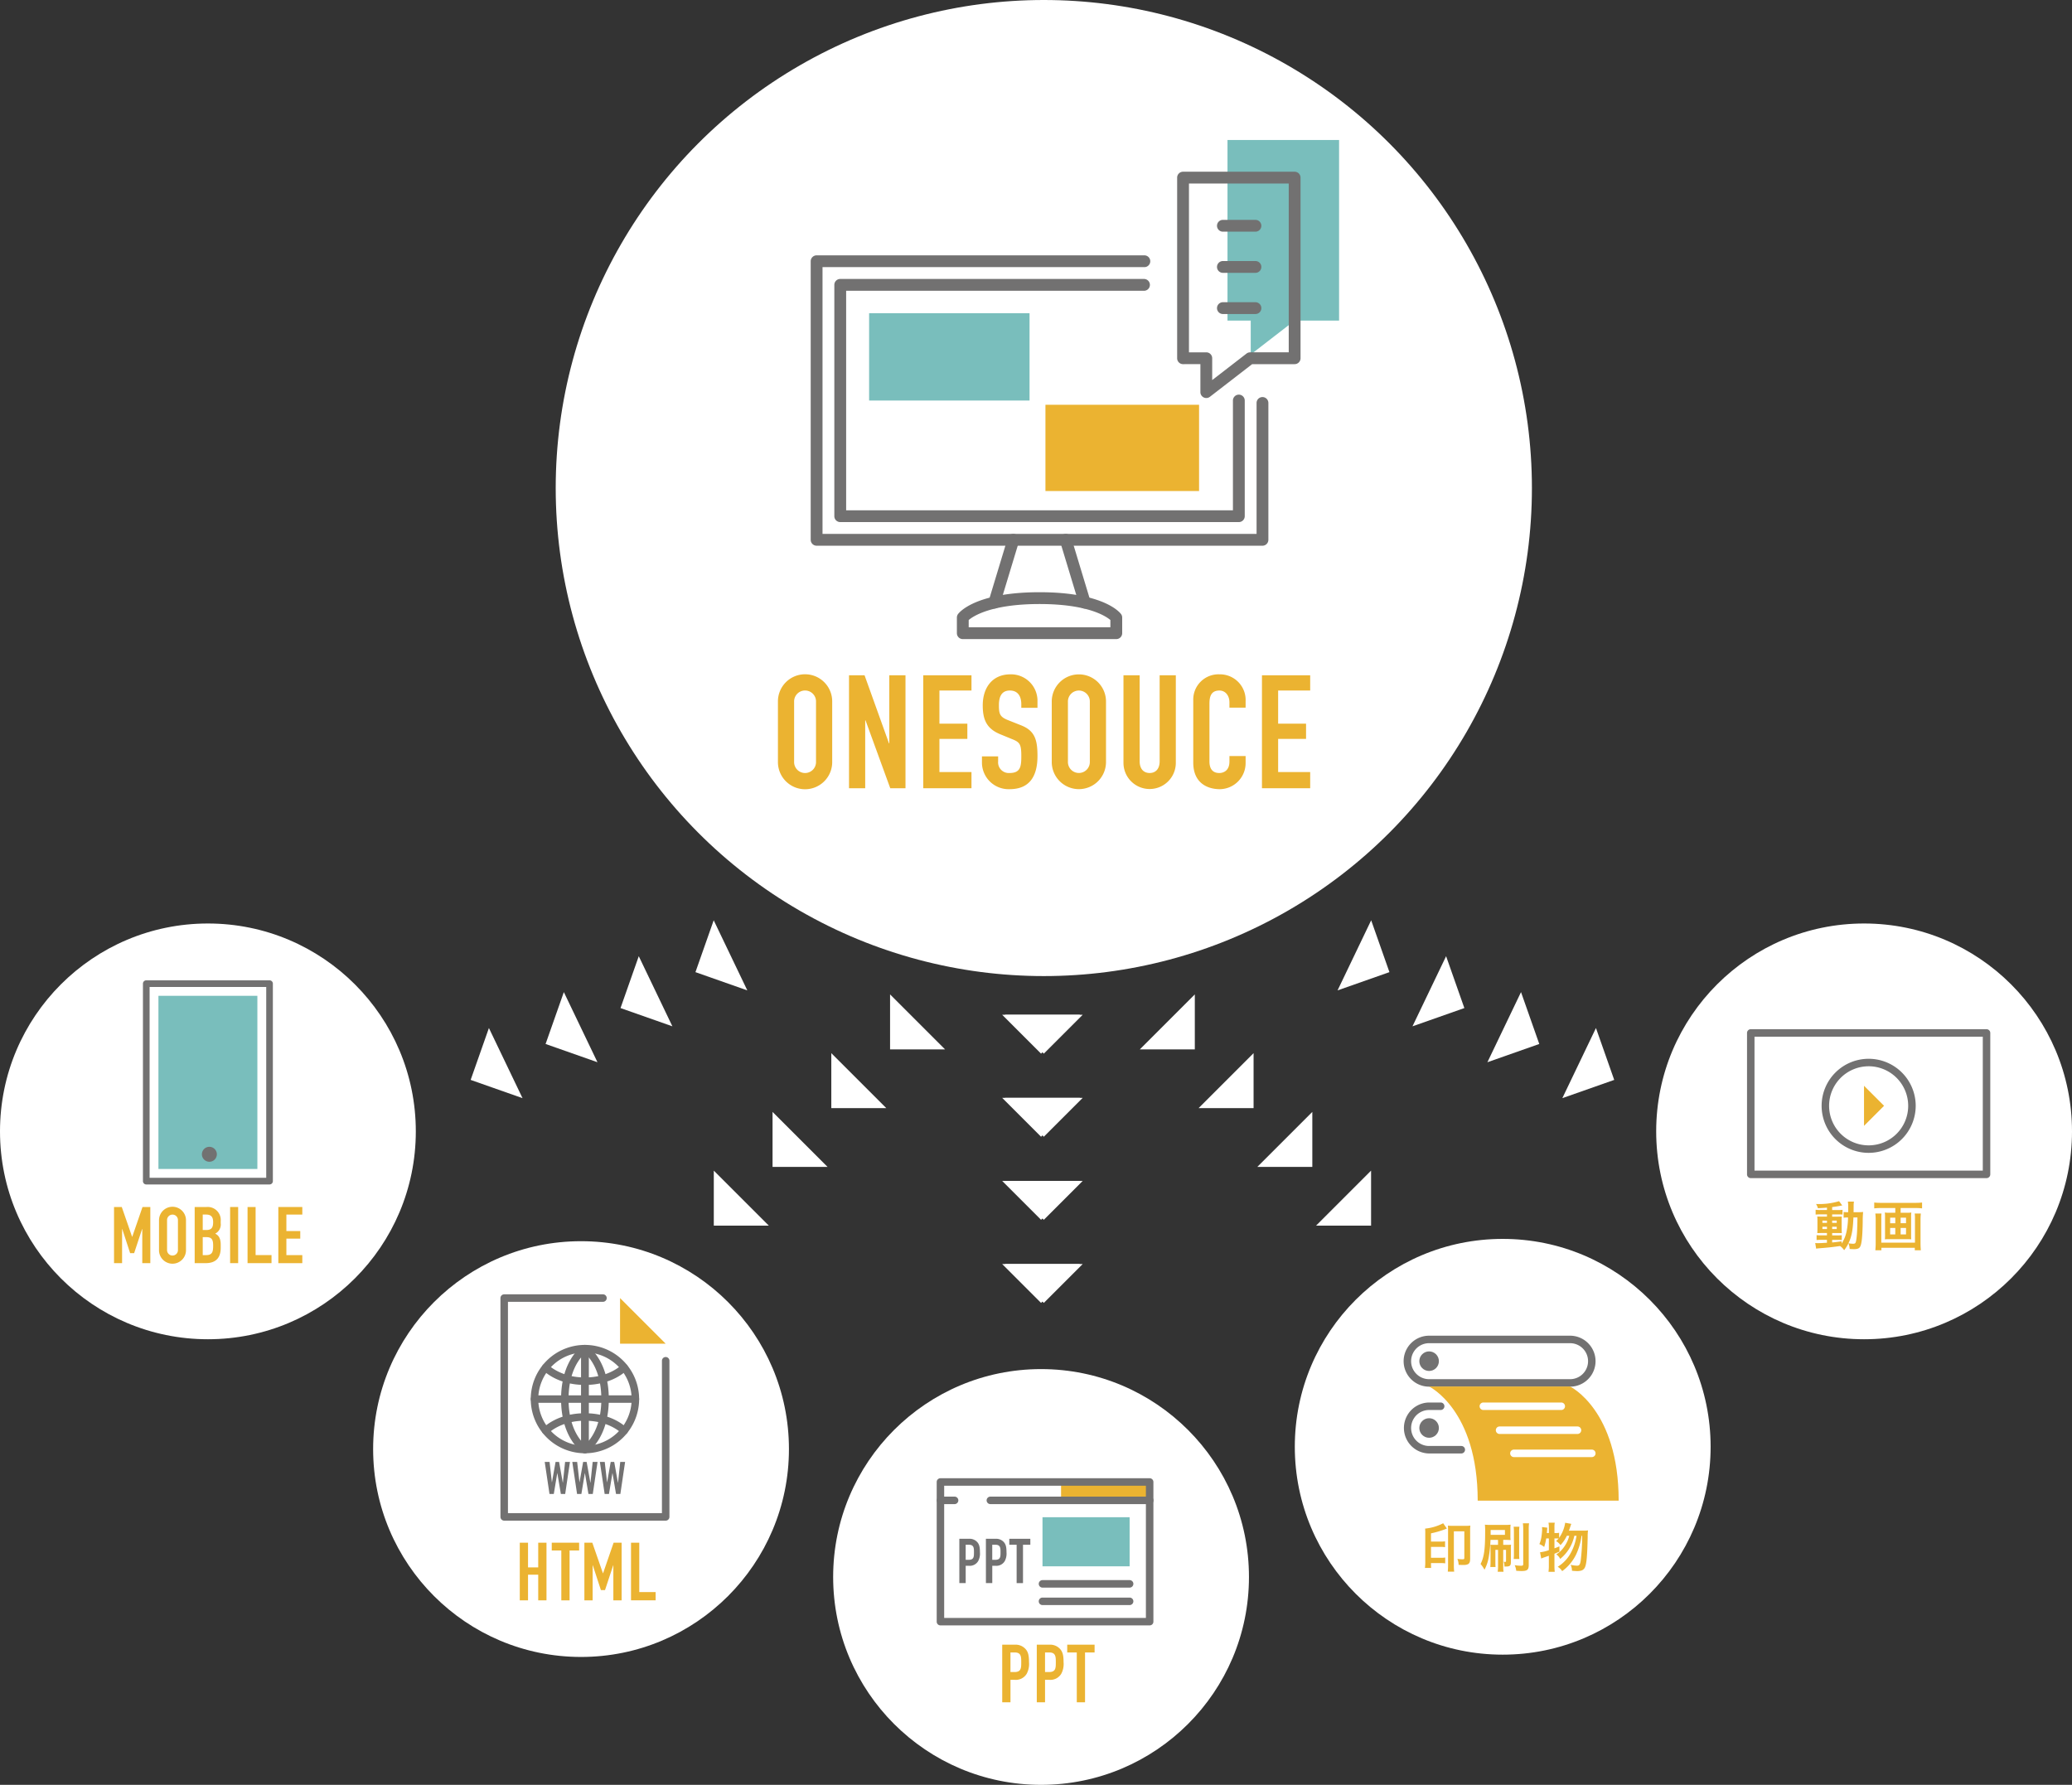
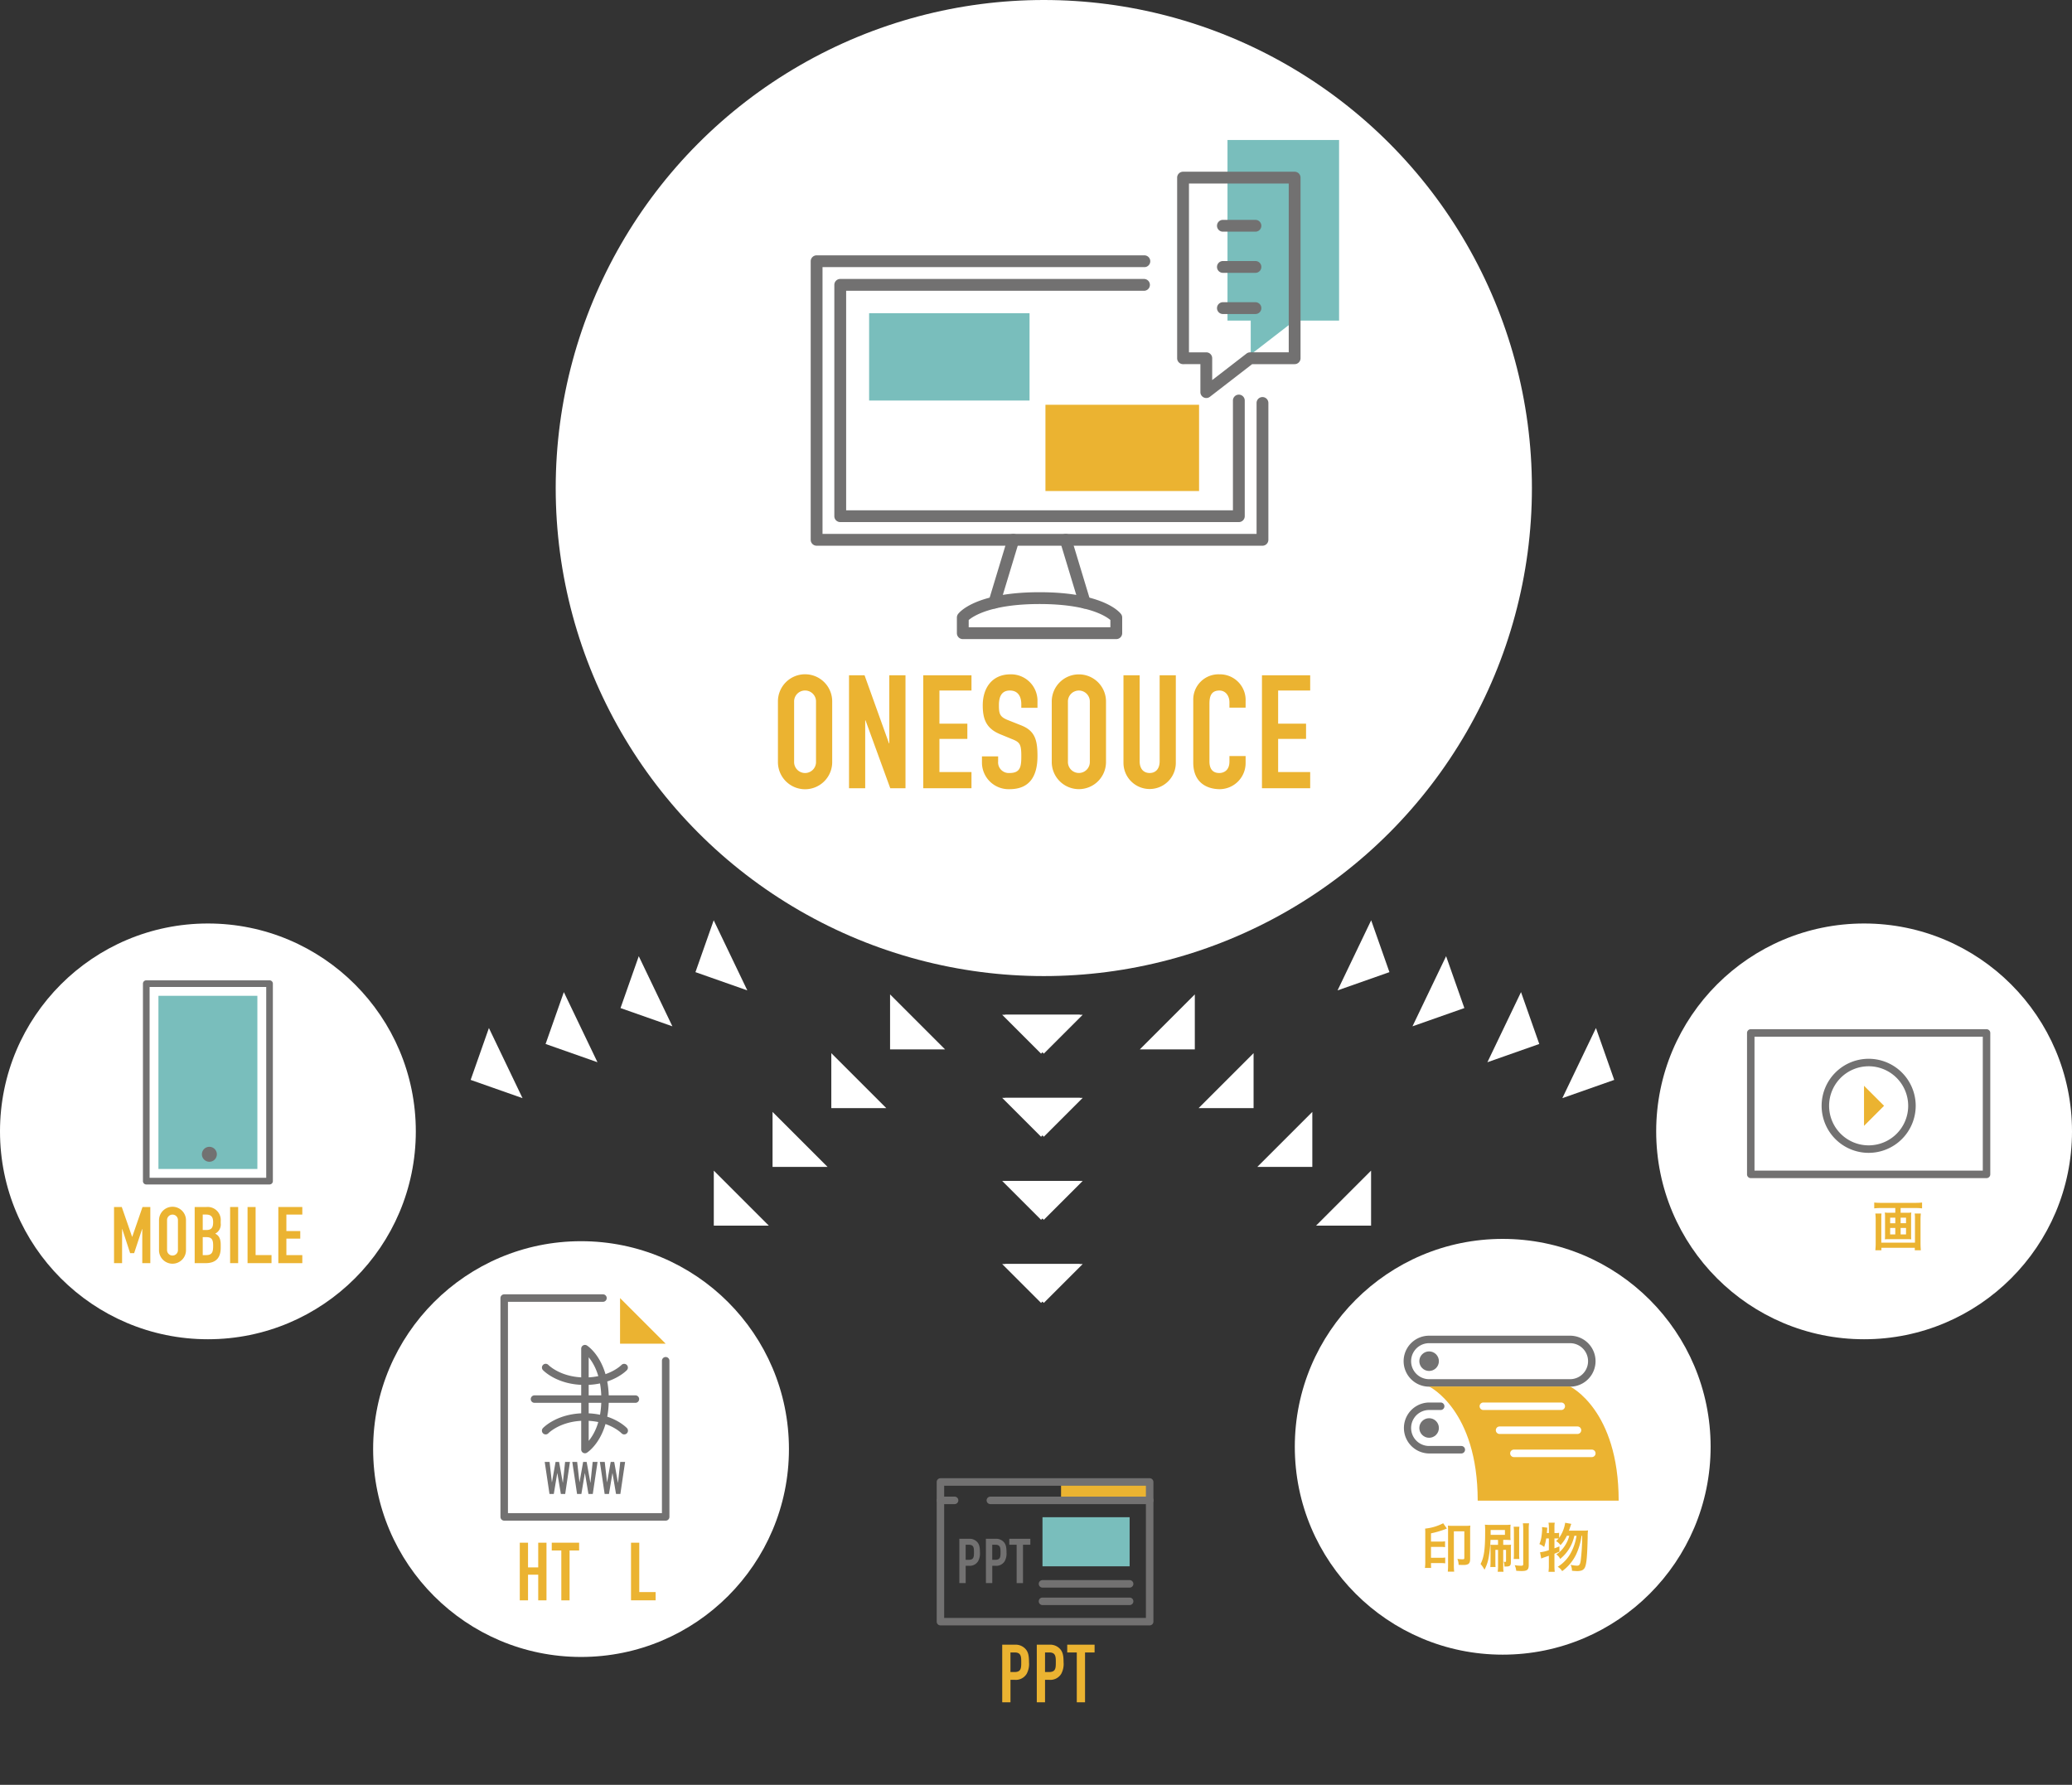
<svg xmlns="http://www.w3.org/2000/svg" width="577.945" height="497.914" viewBox="0 0 577.945 497.914">
  <rect x="0" y="0" width="577.945" height="497.914" fill="#333333" stroke="none" />
  <g id="Group_2423" data-name="Group 2423" transform="translate(-4015.635 -4690.537)">
    <circle id="Ellipse_359" data-name="Ellipse 359" cx="136.147" cy="136.147" r="136.147" transform="translate(4170.64 4690.537)" fill="#fff" />
    <path id="Path_1976" data-name="Path 1976" d="M4141.726,4704.918v50.39h6.484v9.448l12.227-9.448h12.414v-50.39Z" transform="translate(216.295 24.67)" fill="#79bebc" />
    <path id="Path_1977" data-name="Path 1977" d="M4144.684,4771.309a1.686,1.686,0,0,1-.728-.168,1.65,1.65,0,0,1-.917-1.48v-7.8H4138.2a1.646,1.646,0,0,1-1.646-1.646v-50.389a1.644,1.644,0,0,1,1.646-1.646h31.123a1.647,1.647,0,0,1,1.649,1.646v50.389a1.649,1.649,0,0,1-1.649,1.646h-11.85l-11.782,9.105A1.651,1.651,0,0,1,4144.684,4771.309Zm-4.835-12.745h4.835a1.647,1.647,0,0,1,1.646,1.649v6.093l9.576-7.4a1.637,1.637,0,0,1,1.006-.343h10.767v-47.092h-27.83Z" transform="translate(207.424 30.263)" fill="#727171" />
    <path id="Path_1978" data-name="Path 1978" d="M4151.373,4724.879h-9.078a1.646,1.646,0,0,1,0-3.293h9.078a1.646,1.646,0,0,1,0,3.293Z" transform="translate(214.446 53.26)" fill="#727171" />
    <path id="Path_1979" data-name="Path 1979" d="M4151.373,4720.649h-9.078a1.647,1.647,0,0,1,0-3.294h9.078a1.647,1.647,0,0,1,0,3.294Z" transform="translate(214.446 46.003)" fill="#727171" />
    <path id="Path_1980" data-name="Path 1980" d="M4151.373,4716.419h-9.078a1.646,1.646,0,0,1,0-3.293h9.078a1.646,1.646,0,0,1,0,3.293Z" transform="translate(214.446 38.748)" fill="#727171" />
    <path id="Path_1981" data-name="Path 1981" d="M4224.923,4797.776H4100.562a1.65,1.65,0,0,1-1.649-1.649v-77.712a1.647,1.647,0,0,1,1.649-1.645h91.418a1.645,1.645,0,1,1,0,3.291h-89.773v74.421h121.071v-36.53a1.646,1.646,0,1,1,3.293,0v38.176A1.649,1.649,0,0,1,4224.923,4797.776Z" transform="translate(142.854 44.999)" fill="#727171" />
    <path id="Path_1982" data-name="Path 1982" d="M4214.17,4787.022H4102.985a1.648,1.648,0,0,1-1.646-1.648v-64.529a1.648,1.648,0,0,1,1.646-1.65h84.728a1.648,1.648,0,0,1,0,3.3h-83.078v61.238h107.886v-30.618a1.647,1.647,0,1,1,3.295,0v32.264A1.648,1.648,0,0,1,4214.17,4787.022Z" transform="translate(147.017 49.161)" fill="#727171" />
    <path id="Path_1983" data-name="Path 1983" d="M4131.457,4766.211a1.65,1.65,0,0,1-1.577-1.171l-5.306-17.524a1.649,1.649,0,0,1,3.157-.957l5.3,17.525a1.652,1.652,0,0,1-1.1,2.055A1.629,1.629,0,0,1,4131.457,4766.211Z" transform="translate(186.753 94.089)" fill="#727171" />
    <path id="Path_1984" data-name="Path 1984" d="M4158.392,4764.454h-42.817a1.645,1.645,0,0,1-1.646-1.645v-4.362a1.649,1.649,0,0,1,.337-1c.475-.62,5.134-6.07,22.717-6.07s22.242,5.451,22.717,6.07a1.654,1.654,0,0,1,.336,1v4.362A1.644,1.644,0,0,1,4158.392,4764.454Zm-41.169-3.294h39.519v-2.031c-1.254-1.067-6.3-4.456-19.758-4.456-13.415,0-18.473,3.365-19.76,4.461Z" transform="translate(168.612 104.369)" fill="#727171" />
    <path id="Path_1985" data-name="Path 1985" d="M4118.815,4766.21a1.6,1.6,0,0,1-.477-.071,1.647,1.647,0,0,1-1.1-2.055l5.306-17.525a1.648,1.648,0,0,1,3.155.956l-5.306,17.525A1.652,1.652,0,0,1,4118.815,4766.21Z" transform="translate(174.166 94.09)" fill="#727171" />
    <rect id="Rectangle_482" data-name="Rectangle 482" width="44.751" height="24.358" transform="translate(4258.058 4777.913)" fill="#79bebc" />
    <rect id="Rectangle_483" data-name="Rectangle 483" width="42.851" height="24.064" transform="translate(4307.242 4803.455)" fill="#ebb331" />
    <g id="Group_2404" data-name="Group 2404" transform="translate(4295.939 4973.625)">
      <path id="Path_1986" data-name="Path 1986" d="M4140.559,4794.791l-10.848,10.847-10.848-10.847Z" transform="translate(-4118.863 -4794.791)" fill="#fff" />
      <path id="Path_1987" data-name="Path 1987" d="M4140.559,4803.326l-10.848,10.848-10.848-10.848Z" transform="translate(-4118.863 -4780.148)" fill="#fff" />
      <path id="Path_1988" data-name="Path 1988" d="M4140.559,4811.861l-10.848,10.847-10.848-10.847Z" transform="translate(-4118.863 -4765.507)" fill="#fff" />
      <path id="Path_1989" data-name="Path 1989" d="M4140.559,4820.4l-10.848,10.847-10.848-10.847Z" transform="translate(-4118.863 -4750.865)" fill="#fff" />
    </g>
    <g id="Group_2405" data-name="Group 2405" transform="translate(4333.564 4967.942)">
      <path id="Path_1990" data-name="Path 1990" d="M4148.06,4792.7v15.34h-15.34Z" transform="translate(-4132.719 -4792.698)" fill="#fff" />
      <path id="Path_1991" data-name="Path 1991" d="M4154.1,4798.734v15.339h-15.34Z" transform="translate(-4122.366 -4782.344)" fill="#fff" />
      <path id="Path_1992" data-name="Path 1992" d="M4160.13,4804.77v15.339h-15.339Z" transform="translate(-4112.013 -4771.99)" fill="#fff" />
      <path id="Path_1993" data-name="Path 1993" d="M4166.167,4810.8v15.341h-15.34Z" transform="translate(-4101.66 -4761.636)" fill="#fff" />
    </g>
    <g id="Group_2406" data-name="Group 2406" transform="translate(4388.72 4947.265)">
      <path id="Path_1994" data-name="Path 1994" d="M4162.409,4785.083l5.094,14.468-14.471,5.093Z" transform="translate(-4153.032 -4785.083)" fill="#fff" />
      <path id="Path_1995" data-name="Path 1995" d="M4170.106,4788.773l5.094,14.471-14.471,5.092Z" transform="translate(-4139.83 -4778.755)" fill="#fff" />
      <path id="Path_1996" data-name="Path 1996" d="M4177.8,4792.462l5.093,14.471-14.47,5.092Z" transform="translate(-4126.626 -4772.425)" fill="#fff" />
      <path id="Path_1997" data-name="Path 1997" d="M4185.5,4796.152l5.092,14.47-14.47,5.093Z" transform="translate(-4113.423 -4766.094)" fill="#fff" />
    </g>
    <g id="Group_2407" data-name="Group 2407" transform="translate(4295.173 4973.625)">
      <path id="Path_1998" data-name="Path 1998" d="M4118.581,4794.791l10.847,10.847,10.847-10.847Z" transform="translate(-4118.581 -4794.791)" fill="#fff" />
      <path id="Path_1999" data-name="Path 1999" d="M4118.581,4803.326l10.847,10.848,10.847-10.848Z" transform="translate(-4118.581 -4780.148)" fill="#fff" />
      <path id="Path_2000" data-name="Path 2000" d="M4118.581,4811.861l10.847,10.847,10.847-10.847Z" transform="translate(-4118.581 -4765.507)" fill="#fff" />
      <path id="Path_2001" data-name="Path 2001" d="M4118.581,4820.4l10.847,10.847,10.847-10.847Z" transform="translate(-4118.581 -4750.865)" fill="#fff" />
    </g>
    <g id="Group_2408" data-name="Group 2408" transform="translate(4214.735 4967.942)">
      <path id="Path_2002" data-name="Path 2002" d="M4107.065,4792.7v15.34h15.34Z" transform="translate(-4057.898 -4792.698)" fill="#fff" />
      <path id="Path_2003" data-name="Path 2003" d="M4101.029,4798.734v15.339h15.341Z" transform="translate(-4068.251 -4782.344)" fill="#fff" />
      <path id="Path_2004" data-name="Path 2004" d="M4094.994,4804.77v15.339h15.34Z" transform="translate(-4078.605 -4771.99)" fill="#fff" />
      <path id="Path_2005" data-name="Path 2005" d="M4088.958,4810.8v15.341H4104.3Z" transform="translate(-4088.958 -4761.636)" fill="#fff" />
    </g>
    <g id="Group_2409" data-name="Group 2409" transform="translate(4146.915 4947.265)">
      <path id="Path_2006" data-name="Path 2006" d="M4092.165,4785.083l-5.093,14.468,14.47,5.093Z" transform="translate(-4024.371 -4785.083)" fill="#fff" />
      <path id="Path_2007" data-name="Path 2007" d="M4084.468,4788.773l-5.091,14.471,14.469,5.092Z" transform="translate(-4037.576 -4778.755)" fill="#fff" />
      <path id="Path_2008" data-name="Path 2008" d="M4076.771,4792.462l-5.093,14.471,14.471,5.092Z" transform="translate(-4050.778 -4772.425)" fill="#fff" />
      <path id="Path_2009" data-name="Path 2009" d="M4069.074,4796.152l-5.093,14.47,14.47,5.093Z" transform="translate(-4063.982 -4766.094)" fill="#fff" />
    </g>
    <g id="Group_2410" data-name="Group 2410" transform="translate(4232.627 4878.652)">
      <path id="Path_2010" data-name="Path 2010" d="M4095.547,4767.516a7.568,7.568,0,1,1,15.133,0v16.638a7.568,7.568,0,1,1-15.133,0Zm4.513,16.638a3.056,3.056,0,1,0,6.106,0v-16.638a3.056,3.056,0,1,0-6.106,0Z" transform="translate(-4095.547 -4759.814)" fill="#ebb331" />
      <path id="Path_2011" data-name="Path 2011" d="M4102.849,4759.914h4.335L4114,4778.9h.087v-18.982h4.515v31.509h-4.249l-6.9-18.939h-.09v18.939h-4.512Z" transform="translate(-4083.024 -4759.647)" fill="#ebb331" />
      <path id="Path_2012" data-name="Path 2012" d="M4110.474,4759.914h13.452v4.249h-8.939v9.248h7.787v4.249h-7.787v9.248h8.939v4.516h-13.452Z" transform="translate(-4069.942 -4759.647)" fill="#ebb331" />
      <path id="Path_2013" data-name="Path 2013" d="M4131.992,4769.153h-4.513v-1.016c0-2.083-.886-3.806-3.189-3.806-2.476,0-3.051,1.99-3.051,4.074,0,2.433.22,3.275,2.568,4.2l3.449,1.371c3.984,1.506,4.736,4.03,4.736,8.63,0,5.312-1.947,9.248-7.788,9.248a7.44,7.44,0,0,1-7.7-7.478v-1.68h4.513v1.418a2.977,2.977,0,0,0,3.189,3.228c3.052,0,3.275-1.814,3.275-4.689,0-3.366-.4-3.9-2.613-4.78l-3.228-1.327c-3.9-1.591-4.913-4.162-4.913-8.1,0-4.78,2.566-8.631,7.745-8.631a7.384,7.384,0,0,1,7.521,7.126Z" transform="translate(-4059.6 -4759.814)" fill="#ebb331" />
      <path id="Path_2014" data-name="Path 2014" d="M4123.674,4767.516a7.567,7.567,0,1,1,15.132,0v16.638a7.567,7.567,0,1,1-15.132,0Zm4.513,16.638a3.056,3.056,0,1,0,6.107,0v-16.638a3.056,3.056,0,1,0-6.107,0Z" transform="translate(-4047.299 -4759.814)" fill="#ebb331" />
      <path id="Path_2015" data-name="Path 2015" d="M4145.643,4784.341a7.3,7.3,0,1,1-14.6,0v-24.427h4.513V4783.9c0,2.216,1.2,3.275,2.789,3.275s2.788-1.059,2.788-3.275v-23.984h4.513Z" transform="translate(-4034.663 -4759.647)" fill="#ebb331" />
      <path id="Path_2016" data-name="Path 2016" d="M4152.813,4784.555a7.281,7.281,0,0,1-7.172,7.3c-3.448,0-7.431-1.679-7.431-7.432v-17.349a7.044,7.044,0,0,1,7.345-7.259,7.167,7.167,0,0,1,7.257,7.525v1.77H4148.3v-1.5c0-1.77-1.064-3.275-2.789-3.275-2.256,0-2.788,1.55-2.788,3.674v16.108c0,1.813.708,3.228,2.744,3.228,1.238,0,2.833-.709,2.833-3.188v-1.547h4.513Z" transform="translate(-4022.365 -4759.814)" fill="#ebb331" />
      <path id="Path_2017" data-name="Path 2017" d="M4145.267,4759.914h13.452v4.249h-8.939v9.248h7.786v4.249h-7.786v9.248h8.939v4.516h-13.452Z" transform="translate(-4010.259 -4759.647)" fill="#ebb331" />
    </g>
    <circle id="Ellipse_360" data-name="Ellipse 360" cx="57.992" cy="57.992" r="57.992" transform="translate(4119.713 5036.79)" fill="#fff" />
-     <circle id="Ellipse_361" data-name="Ellipse 361" cx="57.992" cy="57.992" r="57.992" transform="translate(4248.027 5072.468)" fill="#fff" />
    <circle id="Ellipse_362" data-name="Ellipse 362" cx="57.992" cy="57.992" r="57.992" transform="translate(4376.796 5036.149)" fill="#fff" />
    <circle id="Ellipse_363" data-name="Ellipse 363" cx="57.992" cy="57.992" r="57.992" transform="translate(4477.597 4948.161)" fill="#fff" />
    <circle id="Ellipse_364" data-name="Ellipse 364" cx="57.992" cy="57.992" r="57.992" transform="translate(4015.635 4948.161)" fill="#fff" />
    <path id="Path_2018" data-name="Path 2018" d="M4065.632,4848.2h-34.385a.93.93,0,0,1-.928-.926v-55.093a.93.93,0,0,1,.928-.929h34.385a.928.928,0,0,1,.928.929v55.093A.928.928,0,0,1,4065.632,4848.2Zm-33.457-1.855h32.53v-53.238h-32.53Z" transform="translate(25.187 172.763)" fill="#727171" />
    <rect id="Rectangle_484" data-name="Rectangle 484" width="48.304" height="27.597" transform="translate(4087.424 4968.335) rotate(90)" fill="#79bebc" />
    <circle id="Ellipse_365" data-name="Ellipse 365" cx="2.091" cy="2.091" r="2.091" transform="translate(4071.946 5010.454)" fill="#727171" />
    <g id="Group_2411" data-name="Group 2411" transform="translate(4047.444 5027.12)">
      <path id="Path_2019" data-name="Path 2019" d="M4027.349,4814.54h2.156l2.881,8.3h.045l2.86-8.3h2.178V4830.2h-2.243v-9.527h-.045l-2.223,6.732h-1.121l-2.2-6.732h-.043v9.527h-2.246Z" transform="translate(-4027.349 -4814.408)" fill="#ebb331" />
      <path id="Path_2020" data-name="Path 2020" d="M4031.969,4818.316a3.762,3.762,0,1,1,7.524,0v8.274a3.763,3.763,0,1,1-7.524,0Zm2.245,8.274a1.519,1.519,0,1,0,3.036,0v-8.274a1.519,1.519,0,1,0-3.036,0Z" transform="translate(-4019.424 -4814.49)" fill="#ebb331" />
      <path id="Path_2021" data-name="Path 2021" d="M4035.633,4814.54h3.278a3.646,3.646,0,0,1,3.983,3.958v.574a2.854,2.854,0,0,1-1.542,2.9c1.058.507,1.542,1.453,1.542,3.083v.876c0,2.731-1.3,4.27-4.2,4.27h-3.061Zm2.246,6.421h1.01c1.5,0,1.893-.768,1.893-2.2,0-1.388-.505-2.115-1.98-2.115h-.923Zm0,7h.969c1.8,0,1.934-1.1,1.934-2.64,0-1.563-.286-2.376-1.915-2.376h-.988Z" transform="translate(-4013.139 -4814.408)" fill="#ebb331" />
      <path id="Path_2022" data-name="Path 2022" d="M4039.272,4814.54h2.245V4830.2h-2.245Z" transform="translate(-4006.895 -4814.408)" fill="#ebb331" />
      <path id="Path_2023" data-name="Path 2023" d="M4041.064,4814.54h2.246v13.419h4.438v2.243h-6.685Z" transform="translate(-4003.823 -4814.408)" fill="#ebb331" />
      <path id="Path_2024" data-name="Path 2024" d="M4044.225,4814.54h6.69v2.11h-4.445v4.6h3.873v2.112h-3.873v4.6h4.445v2.243h-6.69Z" transform="translate(-3998.4 -4814.408)" fill="#ebb331" />
    </g>
    <g id="Group_2412" data-name="Group 2412" transform="translate(4160.618 5120.902)">
      <path id="Path_2025" data-name="Path 2025" d="M4069.028,4849.028h2.3v6.89h2.843v-6.89h2.306v16.08h-2.306v-7.156h-2.843v7.156h-2.3Z" transform="translate(-4069.028 -4849.028)" fill="#ebb331" />
      <path id="Path_2026" data-name="Path 2026" d="M4074.979,4851.2h-2.667v-2.169h7.637v2.169h-2.667v13.911h-2.3Z" transform="translate(-4063.394 -4849.028)" fill="#ebb331" />
-       <path id="Path_2027" data-name="Path 2027" d="M4075.666,4849.028h2.209l2.959,8.514h.047l2.935-8.514h2.235v16.08h-2.306v-9.775h-.043l-2.281,6.91h-1.15l-2.26-6.91h-.045v9.775h-2.3Z" transform="translate(-4057.644 -4849.028)" fill="#ebb331" />
      <path id="Path_2028" data-name="Path 2028" d="M4080.455,4849.028h2.3V4862.8h4.564v2.3h-6.864Z" transform="translate(-4049.426 -4849.028)" fill="#ebb331" />
    </g>
    <g id="Group_2413" data-name="Group 2413" transform="translate(4295.183 5149.354)">
      <path id="Path_2029" data-name="Path 2029" d="M4118.584,4859.507h3.457a3.735,3.735,0,0,1,2.979,1.13c.791.833,1.037,1.849,1.037,3.77a5.76,5.76,0,0,1-.653,3.228,3.545,3.545,0,0,1-3.339,1.673h-1.176v6.274h-2.3Zm2.3,7.631h1.106c1.875,0,1.9-1.1,1.9-2.71,0-1.511,0-2.755-1.806-2.755h-1.2Z" transform="translate(-4118.584 -4859.507)" fill="#ebb331" />
      <path id="Path_2030" data-name="Path 2030" d="M4122.136,4859.507h3.457a3.74,3.74,0,0,1,2.978,1.13c.79.833,1.038,1.849,1.038,3.77a5.76,5.76,0,0,1-.655,3.228,3.553,3.553,0,0,1-3.342,1.673h-1.173v6.274h-2.3Zm2.3,7.631h1.108c1.871,0,1.9-1.1,1.9-2.71,0-1.511,0-2.755-1.806-2.755h-1.2Z" transform="translate(-4112.493 -4859.507)" fill="#ebb331" />
      <path id="Path_2031" data-name="Path 2031" d="M4127.929,4861.672h-2.666v-2.166h7.635v2.166h-2.667v13.91h-2.3Z" transform="translate(-4107.13 -4859.507)" fill="#ebb331" />
    </g>
    <g id="Group_2415" data-name="Group 2415" transform="translate(4155.227 5051.612)">
      <g id="Group_2414" data-name="Group 2414" transform="translate(12.345 46.753)">
        <path id="Path_2032" data-name="Path 2032" d="M4077.3,4849.667h-1.208l-.978-5.8h-.025l-.966,5.8h-1.2l-1.332-8.938h1.355l.643,5.671h.021l1.008-5.671h.978l1.042,5.811h.021l.617-5.811h1.357Z" transform="translate(-4071.588 -4840.729)" fill="#727171" />
        <path id="Path_2033" data-name="Path 2033" d="M4080.137,4849.667h-1.209l-.979-5.8h-.024l-.967,5.8h-1.205l-1.33-8.938h1.355l.643,5.671h.021l1.005-5.671h.979l1.043,5.811h.022l.617-5.811h1.358Z" transform="translate(-4066.728 -4840.729)" fill="#727171" />
        <path id="Path_2034" data-name="Path 2034" d="M4082.969,4849.667h-1.208l-.978-5.8h-.025l-.965,5.8h-1.206l-1.331-8.938h1.355l.642,5.671h.023l1-5.671h.98l1.042,5.811h.022l.615-5.811h1.358Z" transform="translate(-4061.868 -4840.729)" fill="#727171" />
      </g>
      <path id="Path_2035" data-name="Path 2035" d="M4113.132,4886.647h-45.043a1.046,1.046,0,0,1-1.046-1.047v-61.044a1.044,1.044,0,0,1,1.046-1.044h27.552a1.043,1.043,0,1,1,0,2.087h-26.508v58.957h42.953v-42.51a1.045,1.045,0,0,1,2.09,0V4885.6A1.045,1.045,0,0,1,4113.132,4886.647Z" transform="translate(-4067.043 -4823.511)" fill="#727171" />
      <path id="Path_2036" data-name="Path 2036" d="M4079.328,4836.625h12.728l-12.728-12.729Z" transform="translate(-4045.968 -4822.852)" fill="#ebb331" />
-       <path id="Path_2037" data-name="Path 2037" d="M4085.269,4858.938a15.115,15.115,0,1,1,15.115-15.116A15.131,15.131,0,0,1,4085.269,4858.938Zm0-28.139a13.024,13.024,0,1,0,13.027,13.023A13.038,13.038,0,0,0,4085.269,4830.8Z" transform="translate(-4061.702 -4814.597)" fill="#727171" />
      <path id="Path_2038" data-name="Path 2038" d="M4076.382,4858.938a1.021,1.021,0,0,1-.5-.13,1.035,1.035,0,0,1-.543-.915v-28.14a1.046,1.046,0,0,1,1.6-.882c.25.158,6.1,3.988,6.1,14.951s-5.851,14.8-6.1,14.953A1.065,1.065,0,0,1,4076.382,4858.938Zm1.045-26.773v23.314c1.508-1.819,3.527-5.422,3.527-11.657S4078.935,4833.983,4077.427,4832.165Z" transform="translate(-4052.816 -4814.597)" fill="#727171" />
-       <path id="Path_2039" data-name="Path 2039" d="M4079.929,4858.938a1.077,1.077,0,0,1-.559-.163c-.249-.157-6.1-3.989-6.1-14.953s5.852-14.793,6.1-14.951a1.045,1.045,0,0,1,1.6.882v28.14a1.046,1.046,0,0,1-1.046,1.045Zm-1.044-26.776c-1.5,1.82-3.528,5.426-3.528,11.661s2.02,9.838,3.528,11.657Z" transform="translate(-4056.363 -4814.597)" fill="#727171" />
      <path id="Path_2040" data-name="Path 2040" d="M4099.342,4835.978H4071.2a1.044,1.044,0,0,1,0-2.088h28.143a1.044,1.044,0,0,1,0,2.088Z" transform="translate(-4061.702 -4805.708)" fill="#727171" />
      <path id="Path_2041" data-name="Path 2041" d="M4076.382,4836.55a1.044,1.044,0,1,1,0-2.087c6.789,0,10.165-3.459,10.2-3.494a1.044,1.044,0,0,1,1.52,1.43C4087.944,4832.568,4084.126,4836.55,4076.382,4836.55Z" transform="translate(-4052.816 -4811.272)" fill="#727171" />
      <path id="Path_2042" data-name="Path 2042" d="M4083.3,4836.551c-7.743,0-11.561-3.982-11.719-4.151a1.044,1.044,0,0,1,1.521-1.43c.035.034,3.41,3.493,10.2,3.493a1.044,1.044,0,1,1,0,2.088Z" transform="translate(-4059.737 -4811.273)" fill="#727171" />
      <path id="Path_2043" data-name="Path 2043" d="M4072.347,4841.634a1.043,1.043,0,0,1-.764-1.755c.159-.17,3.976-4.151,11.719-4.151a1.044,1.044,0,1,1,0,2.088c-6.788,0-10.163,3.459-10.2,3.494A1.046,1.046,0,0,1,4072.347,4841.634Z" transform="translate(-4059.737 -4802.555)" fill="#727171" />
      <path id="Path_2044" data-name="Path 2044" d="M4087.339,4841.634a1.042,1.042,0,0,1-.757-.323c-.036-.035-3.412-3.494-10.2-3.494a1.044,1.044,0,1,1,0-2.088c7.744,0,11.562,3.98,11.72,4.151a1.043,1.043,0,0,1-.763,1.755Z" transform="translate(-4052.816 -4802.555)" fill="#727171" />
    </g>
    <circle id="Ellipse_366" data-name="Ellipse 366" cx="2.73" cy="2.73" r="2.73" transform="translate(4411.527 5067.532)" fill="#727171" />
    <path id="Path_2045" data-name="Path 2045" d="M4206.244,4841.979h-39.316a7.108,7.108,0,1,1,0-14.217h39.316a7.108,7.108,0,1,1,0,14.217Zm-39.316-12.128a5.02,5.02,0,1,0,0,10.04h39.316a5.02,5.02,0,1,0,0-10.04Z" transform="translate(247.33 235.391)" fill="#727171" />
    <circle id="Ellipse_367" data-name="Ellipse 367" cx="2.73" cy="2.73" r="2.73" transform="translate(4411.527 5086.171)" fill="#727171" />
    <path id="Path_2046" data-name="Path 2046" d="M4175.905,4848.844h-8.977a7.11,7.11,0,0,1,0-14.219h3.223a1.045,1.045,0,0,1,0,2.09h-3.223a5.019,5.019,0,1,0,0,10.039h8.977a1.045,1.045,0,0,1,0,2.09Z" transform="translate(247.33 247.165)" fill="#727171" />
    <path id="Path_2047" data-name="Path 2047" d="M4215.309,4864.816c0-25.371-13.556-31.833-13.556-31.833h-39.316s13.553,6.462,13.553,31.833Z" transform="translate(251.821 244.349)" fill="#ebb331" />
    <path id="Path_2048" data-name="Path 2048" d="M4190.4,4836.715H4168.67a1.045,1.045,0,0,1,0-2.09H4190.4a1.045,1.045,0,0,1,0,2.09Z" transform="translate(260.72 247.165)" fill="#fff" />
    <path id="Path_2049" data-name="Path 2049" d="M4192.068,4839.178h-21.731a1.045,1.045,0,1,1,0-2.09h21.731a1.045,1.045,0,0,1,0,2.09Z" transform="translate(263.578 251.388)" fill="#fff" />
    <path id="Path_2050" data-name="Path 2050" d="M4193.537,4841.554h-21.728a1.045,1.045,0,1,1,0-2.09h21.728a1.045,1.045,0,1,1,0,2.09Z" transform="translate(266.104 255.466)" fill="#fff" />
    <g id="Group_2417" data-name="Group 2417" transform="translate(4413.092 5115.323)">
      <g id="Group_2416" data-name="Group 2416">
        <path id="Path_2051" data-name="Path 2051" d="M4163.7,4858.376c0,.429.017.754.031,1.121h-1.723a12.552,12.552,0,0,0,.093-1.782v-7.963a10.687,10.687,0,0,0-.043-1.23,13.843,13.843,0,0,0,5.039-1.492l1.031,1.476a6.1,6.1,0,0,0-.585.231,26.724,26.724,0,0,1-3.843,1.109v2.3h2.613a7.59,7.59,0,0,0,1.31-.075v1.631a6.9,6.9,0,0,0-1.293-.079h-2.63v3.042h2.705a6.928,6.928,0,0,0,1.259-.077v1.632a7,7,0,0,0-1.259-.078H4163.7Zm9.623-10.624a11.779,11.779,0,0,0,1.354-.06,10.834,10.834,0,0,0-.061,1.352v7.87c0,.831-.14,1.214-.51,1.492a2.7,2.7,0,0,1-1.29.262c-.508,0-.953-.016-1.415-.032a4.582,4.582,0,0,0-.34-1.661,10.95,10.95,0,0,0,1.435.109c.412,0,.5-.078.5-.417v-7.392h-2.922v9.392a14.416,14.416,0,0,0,.092,1.858h-1.782a18.519,18.519,0,0,0,.077-1.874v-9.745c0-.57-.017-.831-.046-1.215a11.627,11.627,0,0,0,1.381.06Z" transform="translate(-4162.007 -4846.878)" fill="#ebb331" />
        <path id="Path_2052" data-name="Path 2052" d="M4170.493,4851.659a35.981,35.981,0,0,1-.479,4.723,11.489,11.489,0,0,1-1.2,3.6,8.044,8.044,0,0,0-1.091-1.6c.97-1.876,1.278-4.043,1.278-8.994a17.957,17.957,0,0,0-.065-1.969,16.066,16.066,0,0,0,1.676.064h3.908a15.072,15.072,0,0,0,1.583-.064,8.866,8.866,0,0,0-.06,1.293v1.723a8.583,8.583,0,0,0,.06,1.274c-.432-.031-.8-.049-1.323-.049h-.738v1.386h1.062c.521,0,.8-.016,1.122-.043a10.271,10.271,0,0,0-.047,1.2v3.661c0,1-.276,1.228-1.461,1.228h-.337a4,4,0,0,0-.2-1.353,1.735,1.735,0,0,0,.415.061c.169,0,.231-.061.231-.231v-3.117h-.785v4.4a11.645,11.645,0,0,0,.08,1.69H4172.5a10.964,10.964,0,0,0,.093-1.69v-4.4h-.739v3.348c0,.741.016,1.062.046,1.43h-1.458c.047-.523.06-.937.06-1.506v-3.444c0-.735,0-.844-.03-1.273.339.027.613.043,1.155.043h.966v-1.386Zm.042-1.41h3.985V4848.9h-3.985Zm8.024-2.26a10.022,10.022,0,0,0-.075,1.537v5.9a12.3,12.3,0,0,0,.059,1.567h-1.583a12.617,12.617,0,0,0,.065-1.583v-5.858a10.822,10.822,0,0,0-.078-1.566Zm2.691-.954a10.2,10.2,0,0,0-.092,1.785v9.821c0,1.369-.416,1.708-2.061,1.708-.246,0-.828-.033-1.428-.065a4.613,4.613,0,0,0-.429-1.567,11.641,11.641,0,0,0,1.764.154c.479,0,.617-.093.617-.461v-9.562a13.649,13.649,0,0,0-.093-1.814Z" transform="translate(-4152.203 -4846.867)" fill="#ebb331" />
        <path id="Path_2053" data-name="Path 2053" d="M4186.095,4849.187a7.332,7.332,0,0,0,1.229-.062,13.785,13.785,0,0,0-.092,1.86c-.106,4.98-.291,7.239-.692,8.256a1.656,1.656,0,0,1-1.012,1.06,4.149,4.149,0,0,1-1.231.169c-.323,0-.751-.03-1.445-.093a3.7,3.7,0,0,0-.383-1.66,8.529,8.529,0,0,0,1.828.246c.584,0,.815-.321.983-1.352a56.19,56.19,0,0,0,.417-6.993h-.168a18.06,18.06,0,0,1-1.583,5.348,12.546,12.546,0,0,1-3.83,4.518,3.5,3.5,0,0,0-1.243-1.215,10.274,10.274,0,0,0,3.826-4.194,15.17,15.17,0,0,0,1.428-4.457h-.614a11.239,11.239,0,0,1-3.952,6.454,3.243,3.243,0,0,0-1.09-1.274,6.234,6.234,0,0,0,1.737-1.492,9.24,9.24,0,0,0,1.889-3.687h-.676a9.723,9.723,0,0,1-1.768,2.6,4.172,4.172,0,0,0-1.228-1.122,8.256,8.256,0,0,0,.707-.707c-.047-.015-.047-.015-.217-.015-.094-.016-.417-.016-.6-.016h-.353v2.768c.52-.185.735-.278,1.381-.552l.017,1.475c-.692.292-.893.367-1.4.582v3.354a15.293,15.293,0,0,0,.089,1.692h-1.749a11.593,11.593,0,0,0,.105-1.692V4856.2c-.692.23-1.122.385-1.339.462a4.866,4.866,0,0,0-.784.308l-.337-1.753a10.436,10.436,0,0,0,2.46-.584v-3.275h-.738a14,14,0,0,1-.571,2.382,4.5,4.5,0,0,0-1.335-.8,7.964,7.964,0,0,0,.57-2.028,18.661,18.661,0,0,0,.2-2,6.627,6.627,0,0,0-.042-.723l1.475.171c-.08,1.057-.08,1.122-.123,1.5h.567V4848.2a6.208,6.208,0,0,0-.105-1.229h1.749a5.785,5.785,0,0,0-.089,1.229v1.659h.353a3.71,3.71,0,0,0,.95-.076v1.413a9.746,9.746,0,0,0,1.692-4.209l1.7.307c-.105.292-.105.292-.458,1.336-.031.106-.062.2-.2.554Z" transform="translate(-4141.837 -4846.974)" fill="#ebb331" />
      </g>
    </g>
    <rect id="Rectangle_485" data-name="Rectangle 485" width="24.709" height="5.129" transform="translate(4311.597 5103.964)" fill="#ebb331" />
    <g id="Group_2418" data-name="Group 2418" transform="translate(4283.222 5119.809)">
      <path id="Path_2054" data-name="Path 2054" d="M4114.18,4848.626h2.656a2.878,2.878,0,0,1,2.292.866c.608.644.8,1.427.8,2.9a4.394,4.394,0,0,1-.505,2.48,2.716,2.716,0,0,1-2.568,1.285h-.9v4.828h-1.771Zm1.771,5.866h.852c1.438,0,1.459-.848,1.459-2.08,0-1.165,0-2.121-1.391-2.121h-.92Z" transform="translate(-4114.18 -4848.626)" fill="#727171" />
      <path id="Path_2055" data-name="Path 2055" d="M4116.91,4848.626h2.658a2.873,2.873,0,0,1,2.289.866c.609.644.8,1.427.8,2.9a4.419,4.419,0,0,1-.5,2.48,2.723,2.723,0,0,1-2.568,1.285h-.9v4.828h-1.771Zm1.771,5.866h.85c1.439,0,1.459-.848,1.459-2.08,0-1.165,0-2.121-1.391-2.121h-.918Z" transform="translate(-4109.5 -4848.626)" fill="#727171" />
      <path id="Path_2056" data-name="Path 2056" d="M4121.36,4850.291h-2.047v-1.665h5.868v1.665h-2.047v10.7h-1.774Z" transform="translate(-4105.376 -4848.626)" fill="#727171" />
    </g>
    <path id="Path_2057" data-name="Path 2057" d="M4162.435,4846.382H4118.04a1.044,1.044,0,1,1,0-2.087h44.395a1.044,1.044,0,1,1,0,2.087Z" transform="translate(173.871 263.753)" fill="#727171" />
    <path id="Path_2058" data-name="Path 2058" d="M4116.808,4846.382H4112.9a1.044,1.044,0,0,1,0-2.087h3.913a1.044,1.044,0,1,1,0,2.087Z" transform="translate(165.053 263.753)" fill="#727171" />
    <rect id="Rectangle_486" data-name="Rectangle 486" width="24.303" height="13.696" transform="translate(4306.419 5113.792)" fill="#79bebc" />
    <path id="Path_2059" data-name="Path 2059" d="M4147.686,4854.963h-24.3a1.045,1.045,0,1,1,0-2.091h24.3a1.045,1.045,0,1,1,0,2.091Z" transform="translate(183.036 278.466)" fill="#727171" />
    <path id="Path_2060" data-name="Path 2060" d="M4147.686,4856.757h-24.3a1.045,1.045,0,1,1,0-2.09h24.3a1.045,1.045,0,1,1,0,2.09Z" transform="translate(183.036 281.543)" fill="#727171" />
    <path id="Path_2061" data-name="Path 2061" d="M4171.253,4883.456H4112.9a1.038,1.038,0,0,1-1.042-1.042v-38.964a1.042,1.042,0,0,1,1.042-1.045h58.358a1.044,1.044,0,0,1,1.044,1.045v38.964A1.04,1.04,0,0,1,4171.253,4883.456Zm-57.311-2.088h56.269V4844.5h-56.269Z" transform="translate(165.053 260.513)" fill="#727171" />
    <g id="Group_2422" data-name="Group 2422" transform="translate(4502.935 4977.652)">
      <g id="Group_2420" data-name="Group 2420" transform="translate(19.026 47.975)">
        <g id="Group_2419" data-name="Group 2419">
-           <path id="Path_2062" data-name="Path 2062" d="M4205.376,4815.742c-.771.063-1.461.106-2.523.168a5.144,5.144,0,0,0-.521-1.185,19.293,19.293,0,0,0,6.423-.784l.877,1.2c-.075.015-.107.015-.2.029a3.5,3.5,0,0,0-.353.063,1.319,1.319,0,0,0-.246.049c-.583.106-1.3.215-2.013.306v.829h1.536a8.764,8.764,0,0,0,1.353-.063v1.322a7.5,7.5,0,0,0-1.058-.043h-1.831v.628h1.445c.659,0,.953-.017,1.244-.031a10.948,10.948,0,0,0-.044,1.293v2c.014.692.031,1.138.044,1.341-.337-.033-.627-.033-1.337-.033h-1.352v.66h1.29a13.8,13.8,0,0,0,1.385-.047v1.353a5.547,5.547,0,0,0-1.032-.061h-1.644v.723c.736-.062,1.214-.122,2.645-.323v.631a9.746,9.746,0,0,0,1.383-3.4,20.447,20.447,0,0,0,.4-3.874,8.6,8.6,0,0,0-1.228.062v-1.6a6.752,6.752,0,0,0,1.042.059h.231v-1.076a9.123,9.123,0,0,0-.091-1.877h1.7a7.235,7.235,0,0,0-.09,1.218c0,.106,0,.769-.016,1.735h1.276a12.513,12.513,0,0,0,1.384-.059,27.365,27.365,0,0,0-.11,2.763c-.061,3.8-.26,5.886-.63,6.734-.261.646-.752.875-1.814.875-.231,0-.966-.03-1.2-.046a4.9,4.9,0,0,0-.337-1.6,9.693,9.693,0,0,1-1.2,1.936,4.544,4.544,0,0,0-1.139-1.167c-2.137.308-3.061.417-5.794.631-.293.029-.524.045-.878.1l-.259-1.566a6.484,6.484,0,0,0,.785.032c.643,0,.89-.016,2.49-.108v-.815h-1.508a13.407,13.407,0,0,0-1.384.061v-1.366a11.683,11.683,0,0,0,1.384.06h1.508v-.66H4204.1c-.659,0-.969.017-1.428.033.026-.372.043-.679.043-1.386v-1.922c0-.676-.017-1-.043-1.336.366.027.811.044,1.444.044h1.261v-.628h-1.8a11.2,11.2,0,0,0-1.367.061v-1.352a8.49,8.49,0,0,0,1.381.076h1.784Zm-1.277,3.627V4820h1.277v-.629Zm0,1.7v.65h1.277v-.65Zm2.721-1.075h1.277v-.629h-1.277Zm0,1.725h1.277v-.65h-1.277Zm5.931-3.23c-.153,3.537-.472,5.275-1.379,7.195a7.588,7.588,0,0,0,1.3.135c.663,0,.768-.182.939-1.549a27.774,27.774,0,0,0,.2-3.044c.031-.521.031-.521.049-1.739,0-.427.016-.537.016-1Z" transform="translate(-4202.101 -4813.942)" fill="#ebb331" />
          <path id="Path_2063" data-name="Path 2063" d="M4209.975,4815.615a16.394,16.394,0,0,0-1.813.1v-1.632a14.737,14.737,0,0,0,1.783.091h9.747a15.828,15.828,0,0,0,1.813-.091v1.632a16,16,0,0,0-1.813-.1h-4.166v1.324h1.767a8.5,8.5,0,0,0,1.214-.062,7.21,7.21,0,0,0-.062,1.108v5.287a9.059,9.059,0,0,0,.048,1.075,12.768,12.768,0,0,0-1.292-.046h-4.767c-.7,0-.953.017-1.305.046a9.381,9.381,0,0,0,.046-1.075v-5.287a7.715,7.715,0,0,0-.062-1.108,8.513,8.513,0,0,0,1.213.063h1.709v-1.324Zm11.19,1.539a15.5,15.5,0,0,0-.09,1.66v6.61c0,.754.03,1.354.09,1.98h-1.688v-.7h-9.317v.7h-1.692a17.905,17.905,0,0,0,.1-1.965v-6.655a13.674,13.674,0,0,0-.1-1.63h1.723a9.306,9.306,0,0,0-.06,1.307v6.81h9.393v-6.84a7.2,7.2,0,0,0-.08-1.277Zm-8.563,1.155v1.551h1.433v-1.551Zm0,2.873v1.8h1.433v-1.8Zm2.924-1.322h1.506v-1.551h-1.506Zm0,3.12h1.506v-1.8h-1.506Z" transform="translate(-4191.706 -4813.708)" fill="#ebb331" />
        </g>
      </g>
      <g id="Group_2421" data-name="Group 2421">
        <path id="Path_2064" data-name="Path 2064" d="M4261.9,4837.817h-65.76a1.044,1.044,0,0,1-1.045-1.046V4797.32a1.043,1.043,0,0,1,1.045-1.045h65.76a1.043,1.043,0,0,1,1.046,1.045v39.451A1.045,1.045,0,0,1,4261.9,4837.817Zm-64.719-2.089h63.676v-37.364h-63.676Z" transform="translate(-4195.095 -4796.274)" fill="#727171" />
        <path id="Path_2065" data-name="Path 2065" d="M4215.876,4825.555A13.121,13.121,0,1,1,4229,4812.433,13.137,13.137,0,0,1,4215.876,4825.555Zm0-24.153a11.031,11.031,0,1,0,11.03,11.032A11.043,11.043,0,0,0,4215.876,4801.4Z" transform="translate(-4181.951 -4791.061)" fill="#727171" />
        <path id="Path_2066" data-name="Path 2066" d="M4207.111,4813.269v-11.185l5.593,5.592Z" transform="translate(-4174.479 -4786.305)" fill="#ebb331" />
      </g>
    </g>
  </g>
</svg>